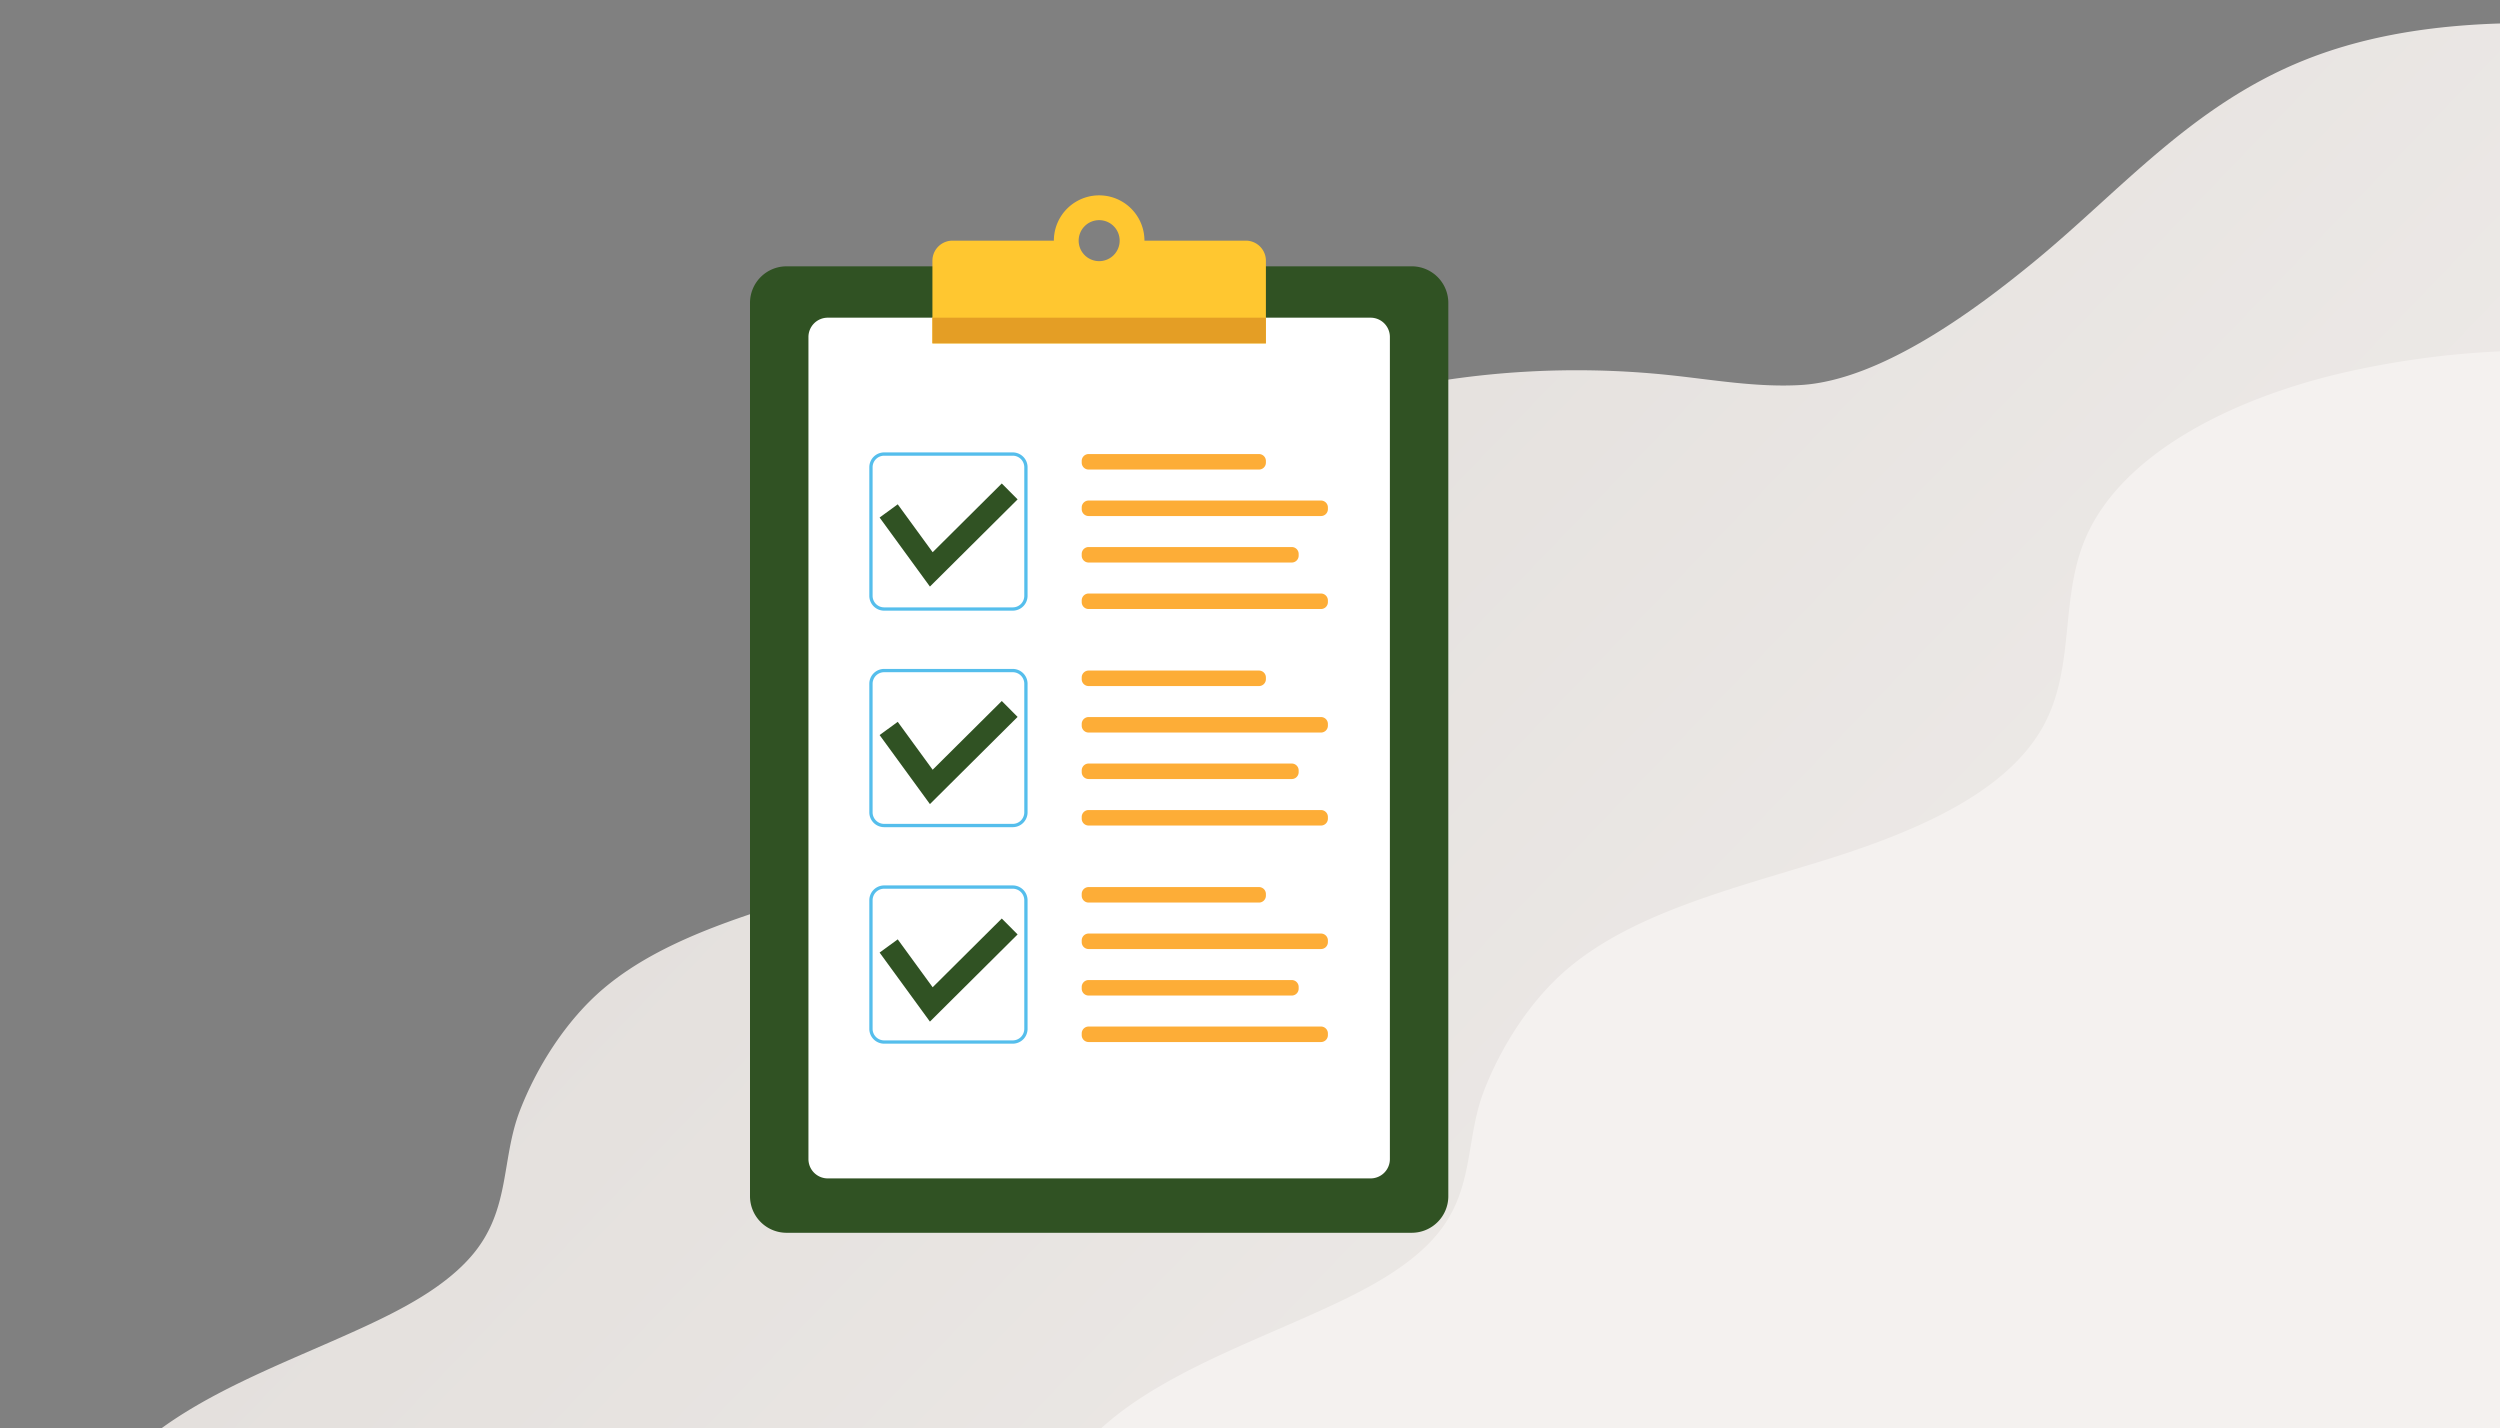
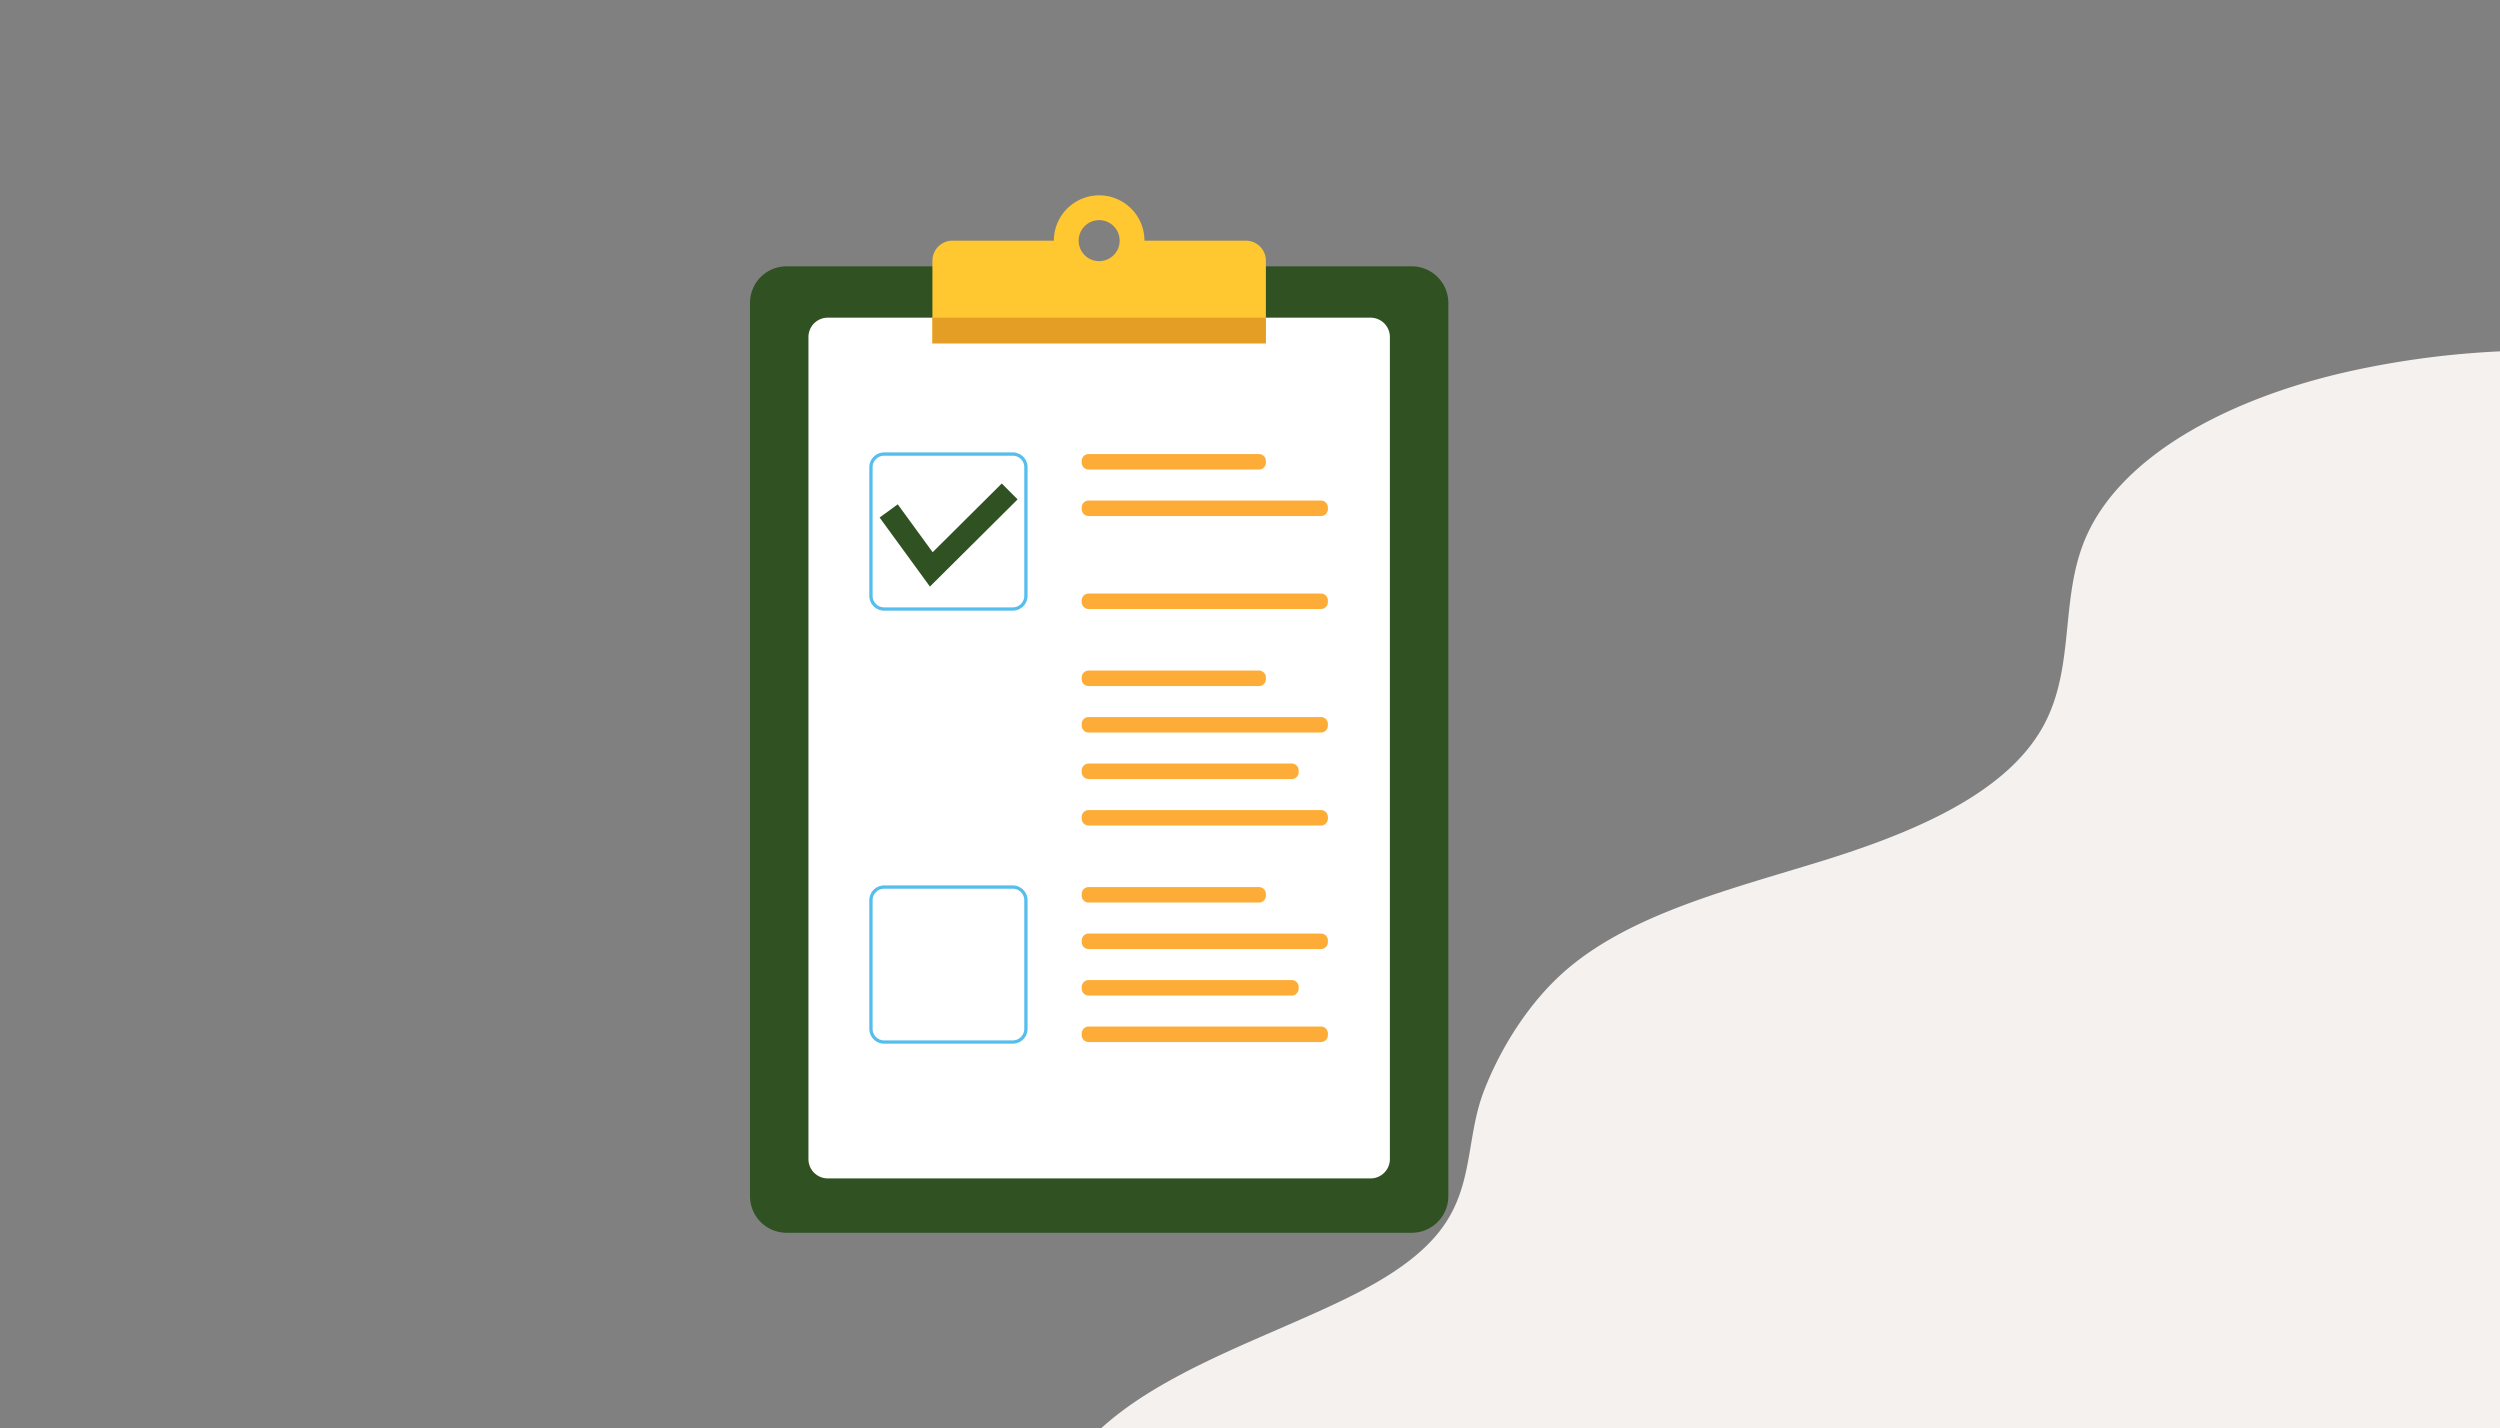
<svg xmlns="http://www.w3.org/2000/svg" width="800" height="457" viewBox="0 0 800 457">
  <rect x="0" y="0" width="800" height="457" fill="#808080" stroke="none" />
  <defs>
    <clipPath id="clip-path">
      <rect id="Rectangle_2982" data-name="Rectangle 2982" width="800" height="457" transform="translate(800 1026)" fill="#f4f1ef" />
    </clipPath>
    <linearGradient id="linear-gradient" x1="0.182" y1="0.533" x2="0.761" y2="0.795" gradientUnits="objectBoundingBox">
      <stop offset="0" stop-color="#f4f1ef" />
      <stop offset="1" stop-color="#e3dfdc" />
    </linearGradient>
    <clipPath id="clip-path-2">
      <rect id="Rectangle_2981" data-name="Rectangle 2981" width="223.461" height="331.976" fill="none" />
    </clipPath>
  </defs>
  <g id="Task" transform="translate(-800 -979)">
    <g id="Mask_Group_12" data-name="Mask Group 12" transform="translate(0 -47)" clip-path="url(#clip-path)">
-       <path id="Path_3179" data-name="Path 3179" d="M17.687,342.021q-2.167,45.224-4.27,90.447c-2.575,54.943-5.15,109.9-4.778,164.7.222,32.763,1.669,66.154,16.72,95.967,2.229,4.415,4.835,8.83,9.224,12.094,4.465,3.32,10.455,5.211,16.447,6.766,35.825,9.3,75.5,8.8,114.294,8.2l240.637-3.692c49.7-.762,103.467-2.567,144.71-26.229,33.827-19.408,52.664-49.886,77.006-76.256,15.053-16.307,42.471-44.023,68.251-49.155,13.81-2.749,27.984-2.2,42.015-2.691A283.515,283.515,0,0,0,828.5,543.944c34.838-13.313,67.566-36,75.02-64.628,5.335-20.49-2.853-41.533,5.171-61.664,9.175-23.021,37.16-39.359,64.426-52.153s56.922-24.807,75.027-44.982c10.888-12.132,17.935-28.453,21.233-42.516,3.869-16.5-1.549-32.072,8.866-48.274,7.084-11.02,19.243-19.826,31.671-27.788,18.873-12.091,39.233-23.066,55.31-37.316s27.661-32.833,24.157-50.469c-2.758-13.883-14.819-25.633-30.542-32.375-19.127-8.2-44.842-9.471-66.093-14.331-28.635-6.548-61.61-6.32-91.876-6.227C878.759,61.6,755.956,75.607,633.976,74.074c-56.815-.714-111.66-1.867-167.323-8.132-61.5-6.922-122.648-14.978-183.781-23.059-40.859-5.4-82.426-11.087-124.511-6.814S72.758,56.332,49.825,84.575c-19.3,23.773-21.477,52.271-22.993,79.289q-5,89.091-9.145,178.157" transform="translate(1986.678 1805.433) rotate(-172)" fill="url(#linear-gradient)" />
      <path id="Path_3178" data-name="Path 3178" d="M17.687,342.021q-2.167,45.224-4.27,90.447c-2.575,54.943-5.15,109.9-4.778,164.7.222,32.763,1.669,66.154,16.72,95.967,2.229,4.415,4.835,8.83,9.224,12.094,4.465,3.32,10.455,5.211,16.447,6.766,35.825,9.3,75.5,8.8,114.294,8.2l240.637-3.692c49.7-.762,103.467-2.567,144.71-26.229,33.827-19.408,52.664-49.886,77.006-76.256,15.053-16.307,42.471-44.023,68.251-49.155,13.81-2.749,27.984-2.2,42.015-2.691A283.515,283.515,0,0,0,828.5,543.944c34.838-13.313,67.566-36,75.02-64.628,5.335-20.49-2.853-41.533,5.171-61.664,9.175-23.021,37.16-39.359,64.426-52.153s56.922-24.807,75.027-44.982c10.888-12.132,17.935-28.453,21.233-42.516,3.869-16.5-1.549-32.072,8.866-48.274,7.084-11.02,19.243-19.826,31.671-27.788,18.873-12.091,39.233-23.066,55.31-37.316s27.661-32.833,24.157-50.469c-2.758-13.883-14.819-25.633-30.542-32.375-19.127-8.2-44.842-9.471-66.093-14.331-28.635-6.548-61.61-6.32-91.876-6.227C878.759,61.6,755.956,75.607,633.976,74.074c-56.815-.714-111.66-1.867-167.323-8.132-61.5-6.922-122.648-14.978-183.781-23.059-40.859-5.4-82.426-11.087-124.511-6.814S72.758,56.332,49.825,84.575c-19.3,23.773-21.477,52.271-22.993,79.289q-5,89.091-9.145,178.157" transform="translate(2295.188 1799.084) rotate(-172)" fill="#f4f1ef" />
    </g>
    <g id="Group_2465" data-name="Group 2465" transform="translate(1040 1041.512)">
      <g id="Group_2464" data-name="Group 2464" clip-path="url(#clip-path-2)">
        <path id="Path_3160" data-name="Path 3160" d="M211.761,330.988H11.7A11.7,11.7,0,0,1,0,319.287V33.423a11.7,11.7,0,0,1,11.7-11.7H211.761a11.7,11.7,0,0,1,11.7,11.7V319.287a11.7,11.7,0,0,1-11.7,11.7" transform="translate(0 0.989)" fill="#305223" />
        <path id="Path_3161" data-name="Path 3161" d="M197.764,312.874H24.069a6.181,6.181,0,0,1-6.181-6.181V43.625a6.181,6.181,0,0,1,6.181-6.181h173.7a6.181,6.181,0,0,1,6.181,6.181V306.693a6.181,6.181,0,0,1-6.181,6.181" transform="translate(0.814 1.704)" fill="#fff" />
        <path id="Path_3162" data-name="Path 3162" d="M123.684,14.495a14.494,14.494,0,1,0-28.988,0H62.259a6.425,6.425,0,0,0-6.426,6.426V47.365H162.548V20.921a6.425,6.425,0,0,0-6.426-6.426Zm-14.494,6.56a6.56,6.56,0,1,1,6.56-6.56,6.56,6.56,0,0,1-6.56,6.56" transform="translate(2.541)" fill="#ffc730" />
        <rect id="Rectangle_2977" data-name="Rectangle 2977" width="106.715" height="8.218" transform="translate(58.367 39.147)" fill="#e49e25" />
        <path id="Rectangle_2978" data-name="Rectangle 2978" d="M4.223,0H45.366a4.223,4.223,0,0,1,4.223,4.223V45.366a4.222,4.222,0,0,1-4.222,4.222H4.223A4.223,4.223,0,0,1,0,45.365V4.223A4.223,4.223,0,0,1,4.223,0Z" transform="translate(38.707 82.786)" fill="none" stroke="#55beec" stroke-miterlimit="10" stroke-width="1.056" />
-         <path id="Rectangle_2979" data-name="Rectangle 2979" d="M4.223,0H45.366a4.223,4.223,0,0,1,4.223,4.223V45.366a4.222,4.222,0,0,1-4.222,4.222H4.223A4.223,4.223,0,0,1,0,45.365V4.223A4.223,4.223,0,0,1,4.223,0Z" transform="translate(38.707 152.068)" fill="none" stroke="#55beec" stroke-miterlimit="10" stroke-width="1.056" />
        <path id="Rectangle_2980" data-name="Rectangle 2980" d="M4.223,0H45.366a4.223,4.223,0,0,1,4.223,4.223V45.366a4.222,4.222,0,0,1-4.222,4.222H4.223A4.223,4.223,0,0,1,0,45.365V4.223A4.223,4.223,0,0,1,4.223,0Z" transform="translate(38.707 221.351)" fill="none" stroke="#55beec" stroke-miterlimit="10" stroke-width="1.056" />
        <path id="Path_3163" data-name="Path 3163" d="M158.26,84.141H103.735a2.207,2.207,0,0,1-2.207-2.207v-.545a2.207,2.207,0,0,1,2.207-2.207H158.26a2.207,2.207,0,0,1,2.207,2.207v.545a2.207,2.207,0,0,1-2.207,2.207" transform="translate(4.62 3.603)" fill="#fdad37" />
        <path id="Path_3164" data-name="Path 3164" d="M178.1,98.37H103.736a2.207,2.207,0,0,1-2.207-2.207v-.545a2.207,2.207,0,0,1,2.207-2.207H178.1a2.207,2.207,0,0,1,2.207,2.207v.545A2.207,2.207,0,0,1,178.1,98.37" transform="translate(4.62 4.251)" fill="#fdad37" />
-         <path id="Path_3165" data-name="Path 3165" d="M168.746,112.6h-65.01a2.207,2.207,0,0,1-2.207-2.207v-.545a2.207,2.207,0,0,1,2.207-2.207h65.01a2.207,2.207,0,0,1,2.206,2.207v.545a2.207,2.207,0,0,1-2.206,2.207" transform="translate(4.62 4.898)" fill="#fdad37" />
        <path id="Path_3166" data-name="Path 3166" d="M178.1,126.829H103.736a2.207,2.207,0,0,1-2.207-2.207v-.545a2.207,2.207,0,0,1,2.207-2.207H178.1a2.207,2.207,0,0,1,2.207,2.207v.545a2.207,2.207,0,0,1-2.207,2.207" transform="translate(4.62 5.546)" fill="#fdad37" />
        <path id="Path_3167" data-name="Path 3167" d="M158.26,150.408H103.735a2.207,2.207,0,0,1-2.207-2.207v-.545a2.207,2.207,0,0,1,2.207-2.207H158.26a2.207,2.207,0,0,1,2.207,2.207v.545a2.207,2.207,0,0,1-2.207,2.207" transform="translate(4.62 6.619)" fill="#fdad37" />
        <path id="Path_3168" data-name="Path 3168" d="M178.1,164.637H103.736a2.207,2.207,0,0,1-2.207-2.207v-.545a2.207,2.207,0,0,1,2.207-2.207H178.1a2.207,2.207,0,0,1,2.207,2.207v.545a2.207,2.207,0,0,1-2.207,2.207" transform="translate(4.62 7.266)" fill="#fdad37" />
        <path id="Path_3169" data-name="Path 3169" d="M168.746,178.867h-65.01a2.207,2.207,0,0,1-2.207-2.207v-.545a2.207,2.207,0,0,1,2.207-2.207h65.01a2.207,2.207,0,0,1,2.206,2.207v.545a2.207,2.207,0,0,1-2.206,2.207" transform="translate(4.62 7.914)" fill="#fdad37" />
        <path id="Path_3170" data-name="Path 3170" d="M178.1,193.1H103.736a2.207,2.207,0,0,1-2.207-2.207v-.545a2.207,2.207,0,0,1,2.207-2.207H178.1a2.207,2.207,0,0,1,2.207,2.207v.545A2.207,2.207,0,0,1,178.1,193.1" transform="translate(4.62 8.561)" fill="#fdad37" />
        <path id="Path_3171" data-name="Path 3171" d="M158.26,216.675H103.735a2.207,2.207,0,0,1-2.207-2.207v-.545a2.207,2.207,0,0,1,2.207-2.207H158.26a2.207,2.207,0,0,1,2.207,2.207v.545a2.207,2.207,0,0,1-2.207,2.207" transform="translate(4.62 9.634)" fill="#fdad37" />
        <path id="Path_3172" data-name="Path 3172" d="M178.1,230.9H103.736a2.207,2.207,0,0,1-2.207-2.207v-.545a2.207,2.207,0,0,1,2.207-2.207H178.1a2.207,2.207,0,0,1,2.207,2.207v.545A2.207,2.207,0,0,1,178.1,230.9" transform="translate(4.62 10.282)" fill="#fdad37" />
        <path id="Path_3173" data-name="Path 3173" d="M168.746,245.134h-65.01a2.207,2.207,0,0,1-2.207-2.207v-.545a2.207,2.207,0,0,1,2.207-2.207h65.01a2.207,2.207,0,0,1,2.206,2.207v.545a2.207,2.207,0,0,1-2.206,2.207" transform="translate(4.62 10.929)" fill="#fdad37" />
        <path id="Path_3174" data-name="Path 3174" d="M178.1,259.363H103.736a2.207,2.207,0,0,1-2.207-2.207v-.545a2.207,2.207,0,0,1,2.207-2.207H178.1a2.207,2.207,0,0,1,2.207,2.207v.545a2.207,2.207,0,0,1-2.207,2.207" transform="translate(4.62 11.577)" fill="#fdad37" />
        <path id="Path_3175" data-name="Path 3175" d="M42.444,96.86l13.638,18.71L81.17,90.623" transform="translate(1.931 4.124)" fill="none" stroke="#305223" stroke-miterlimit="10" stroke-width="7.179" />
-         <path id="Path_3176" data-name="Path 3176" d="M42.444,163.437l13.638,18.71L81.17,157.2" transform="translate(1.931 7.153)" fill="none" stroke="#305223" stroke-miterlimit="10" stroke-width="7.179" />
-         <path id="Path_3177" data-name="Path 3177" d="M42.444,230.014l13.638,18.71L81.17,223.777" transform="translate(1.931 10.183)" fill="none" stroke="#305223" stroke-miterlimit="10" stroke-width="7.179" />
      </g>
    </g>
  </g>
</svg>